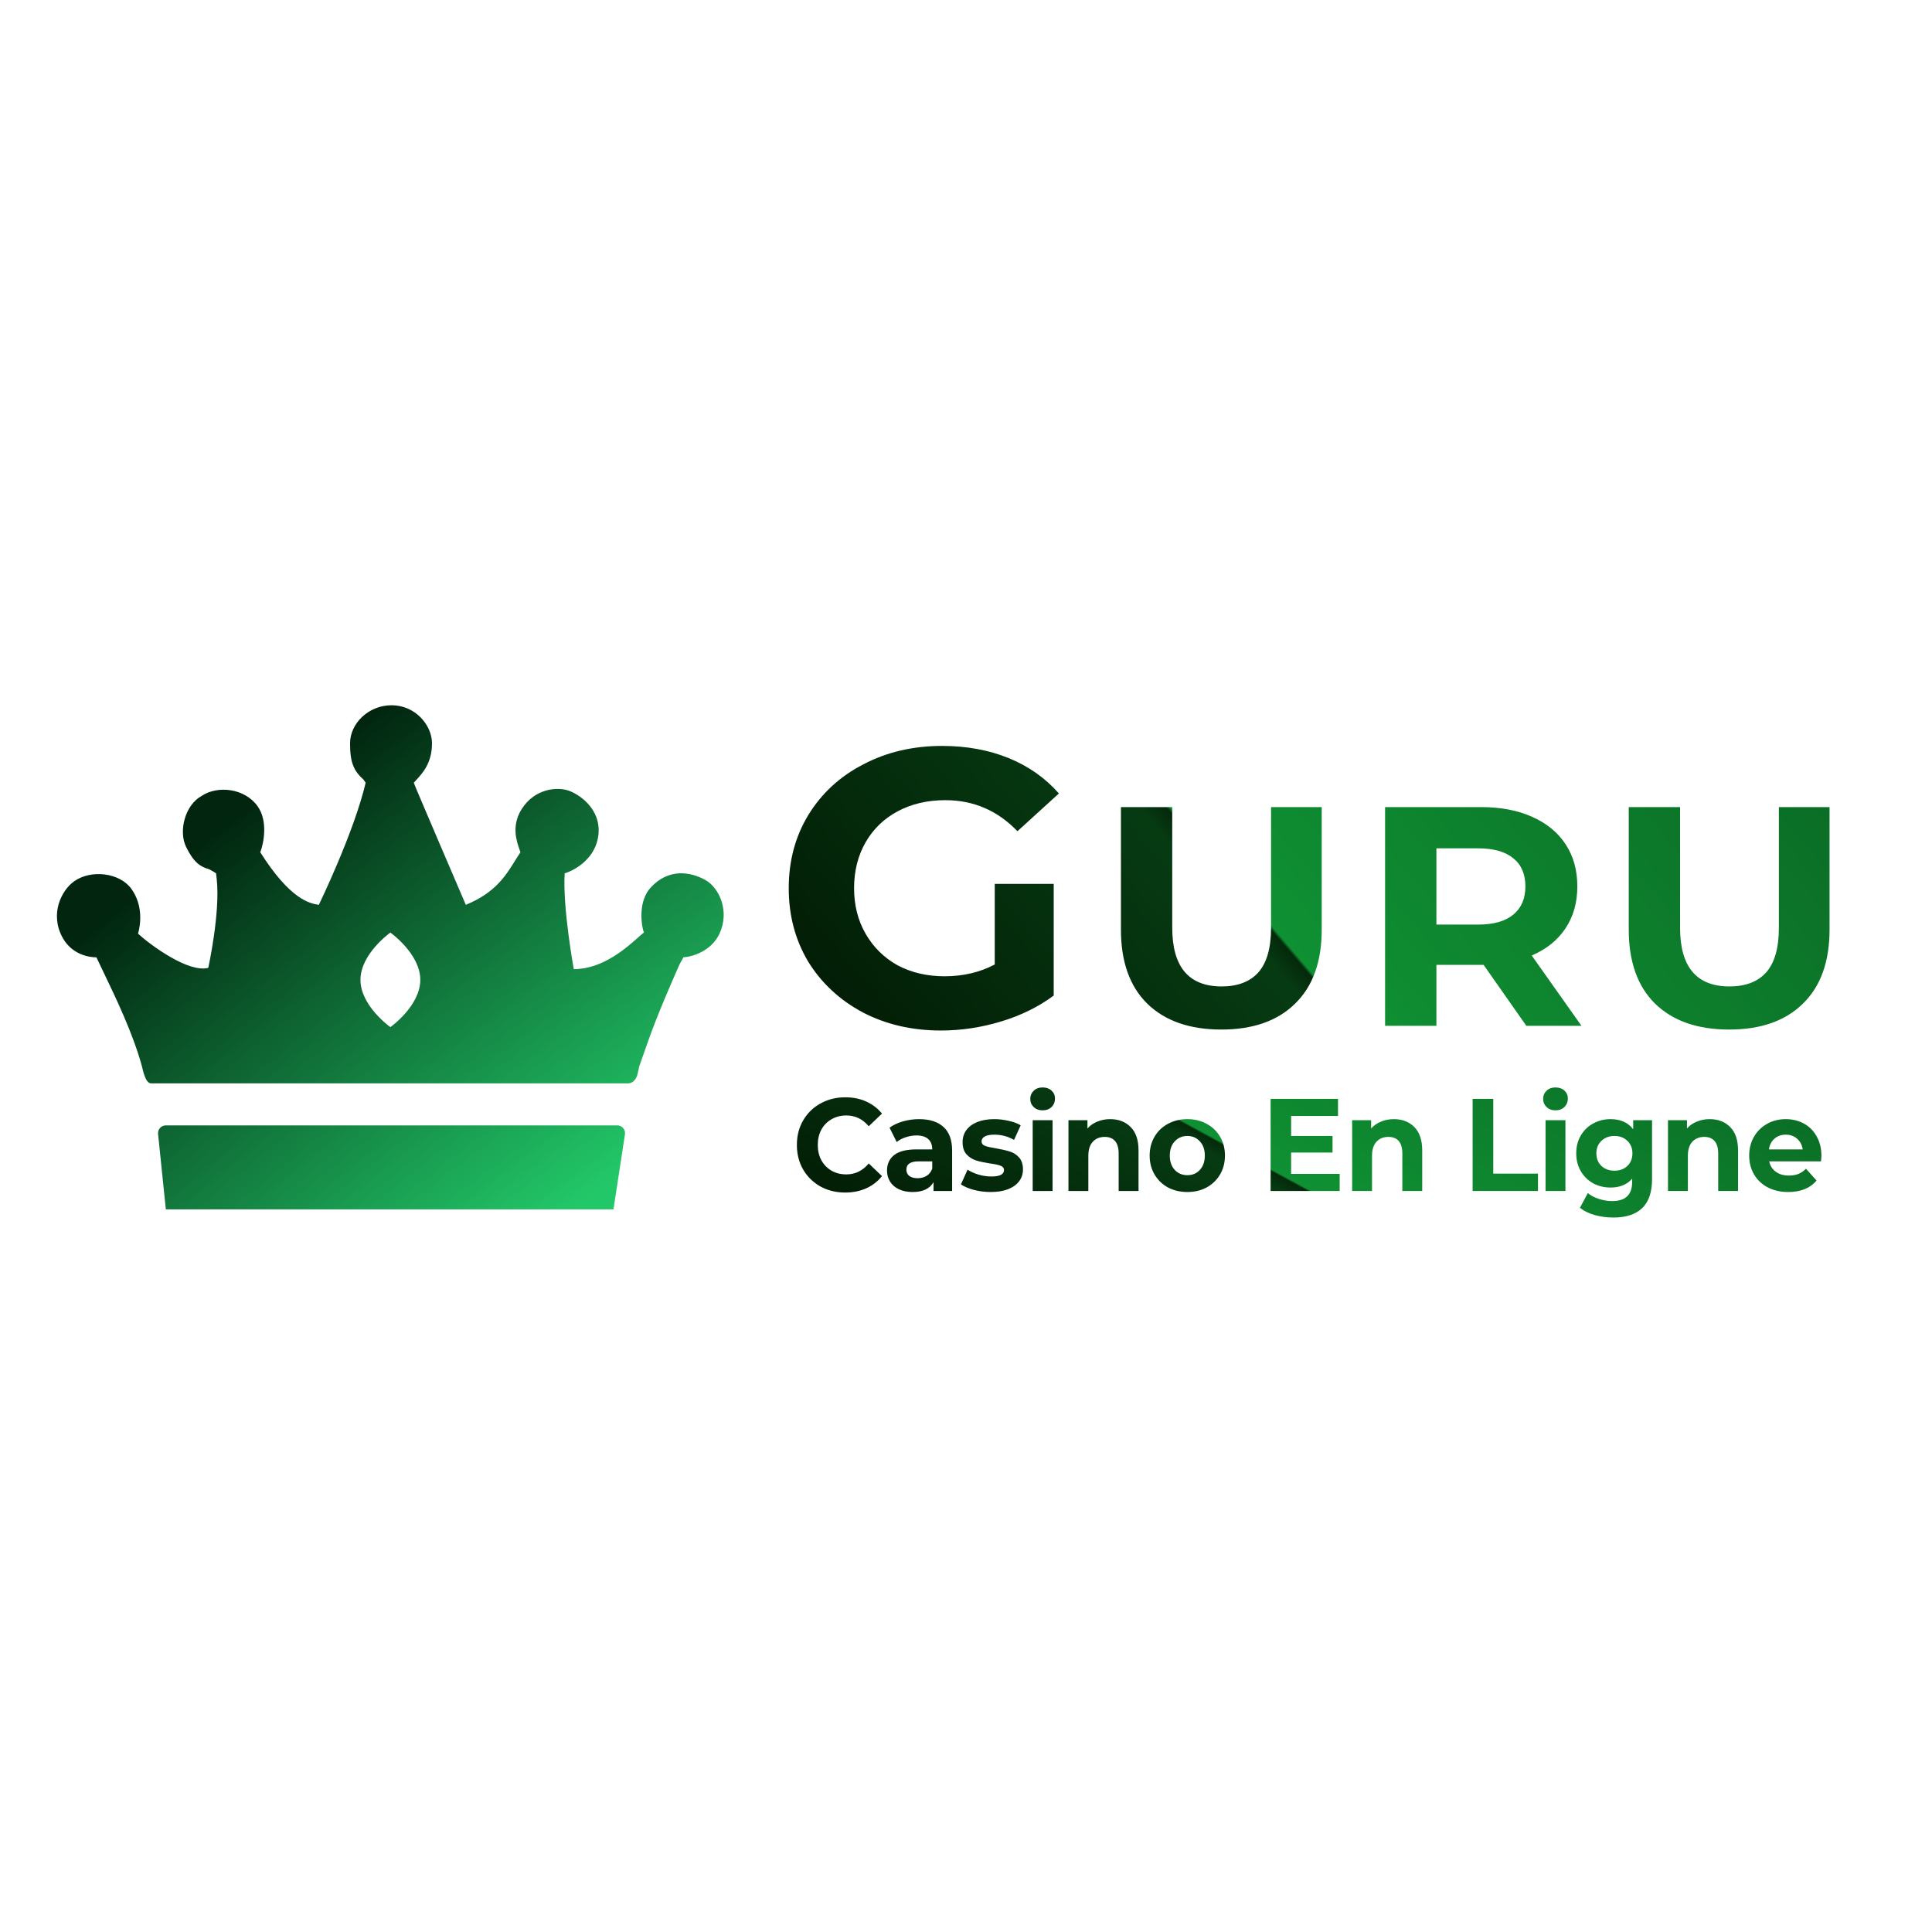
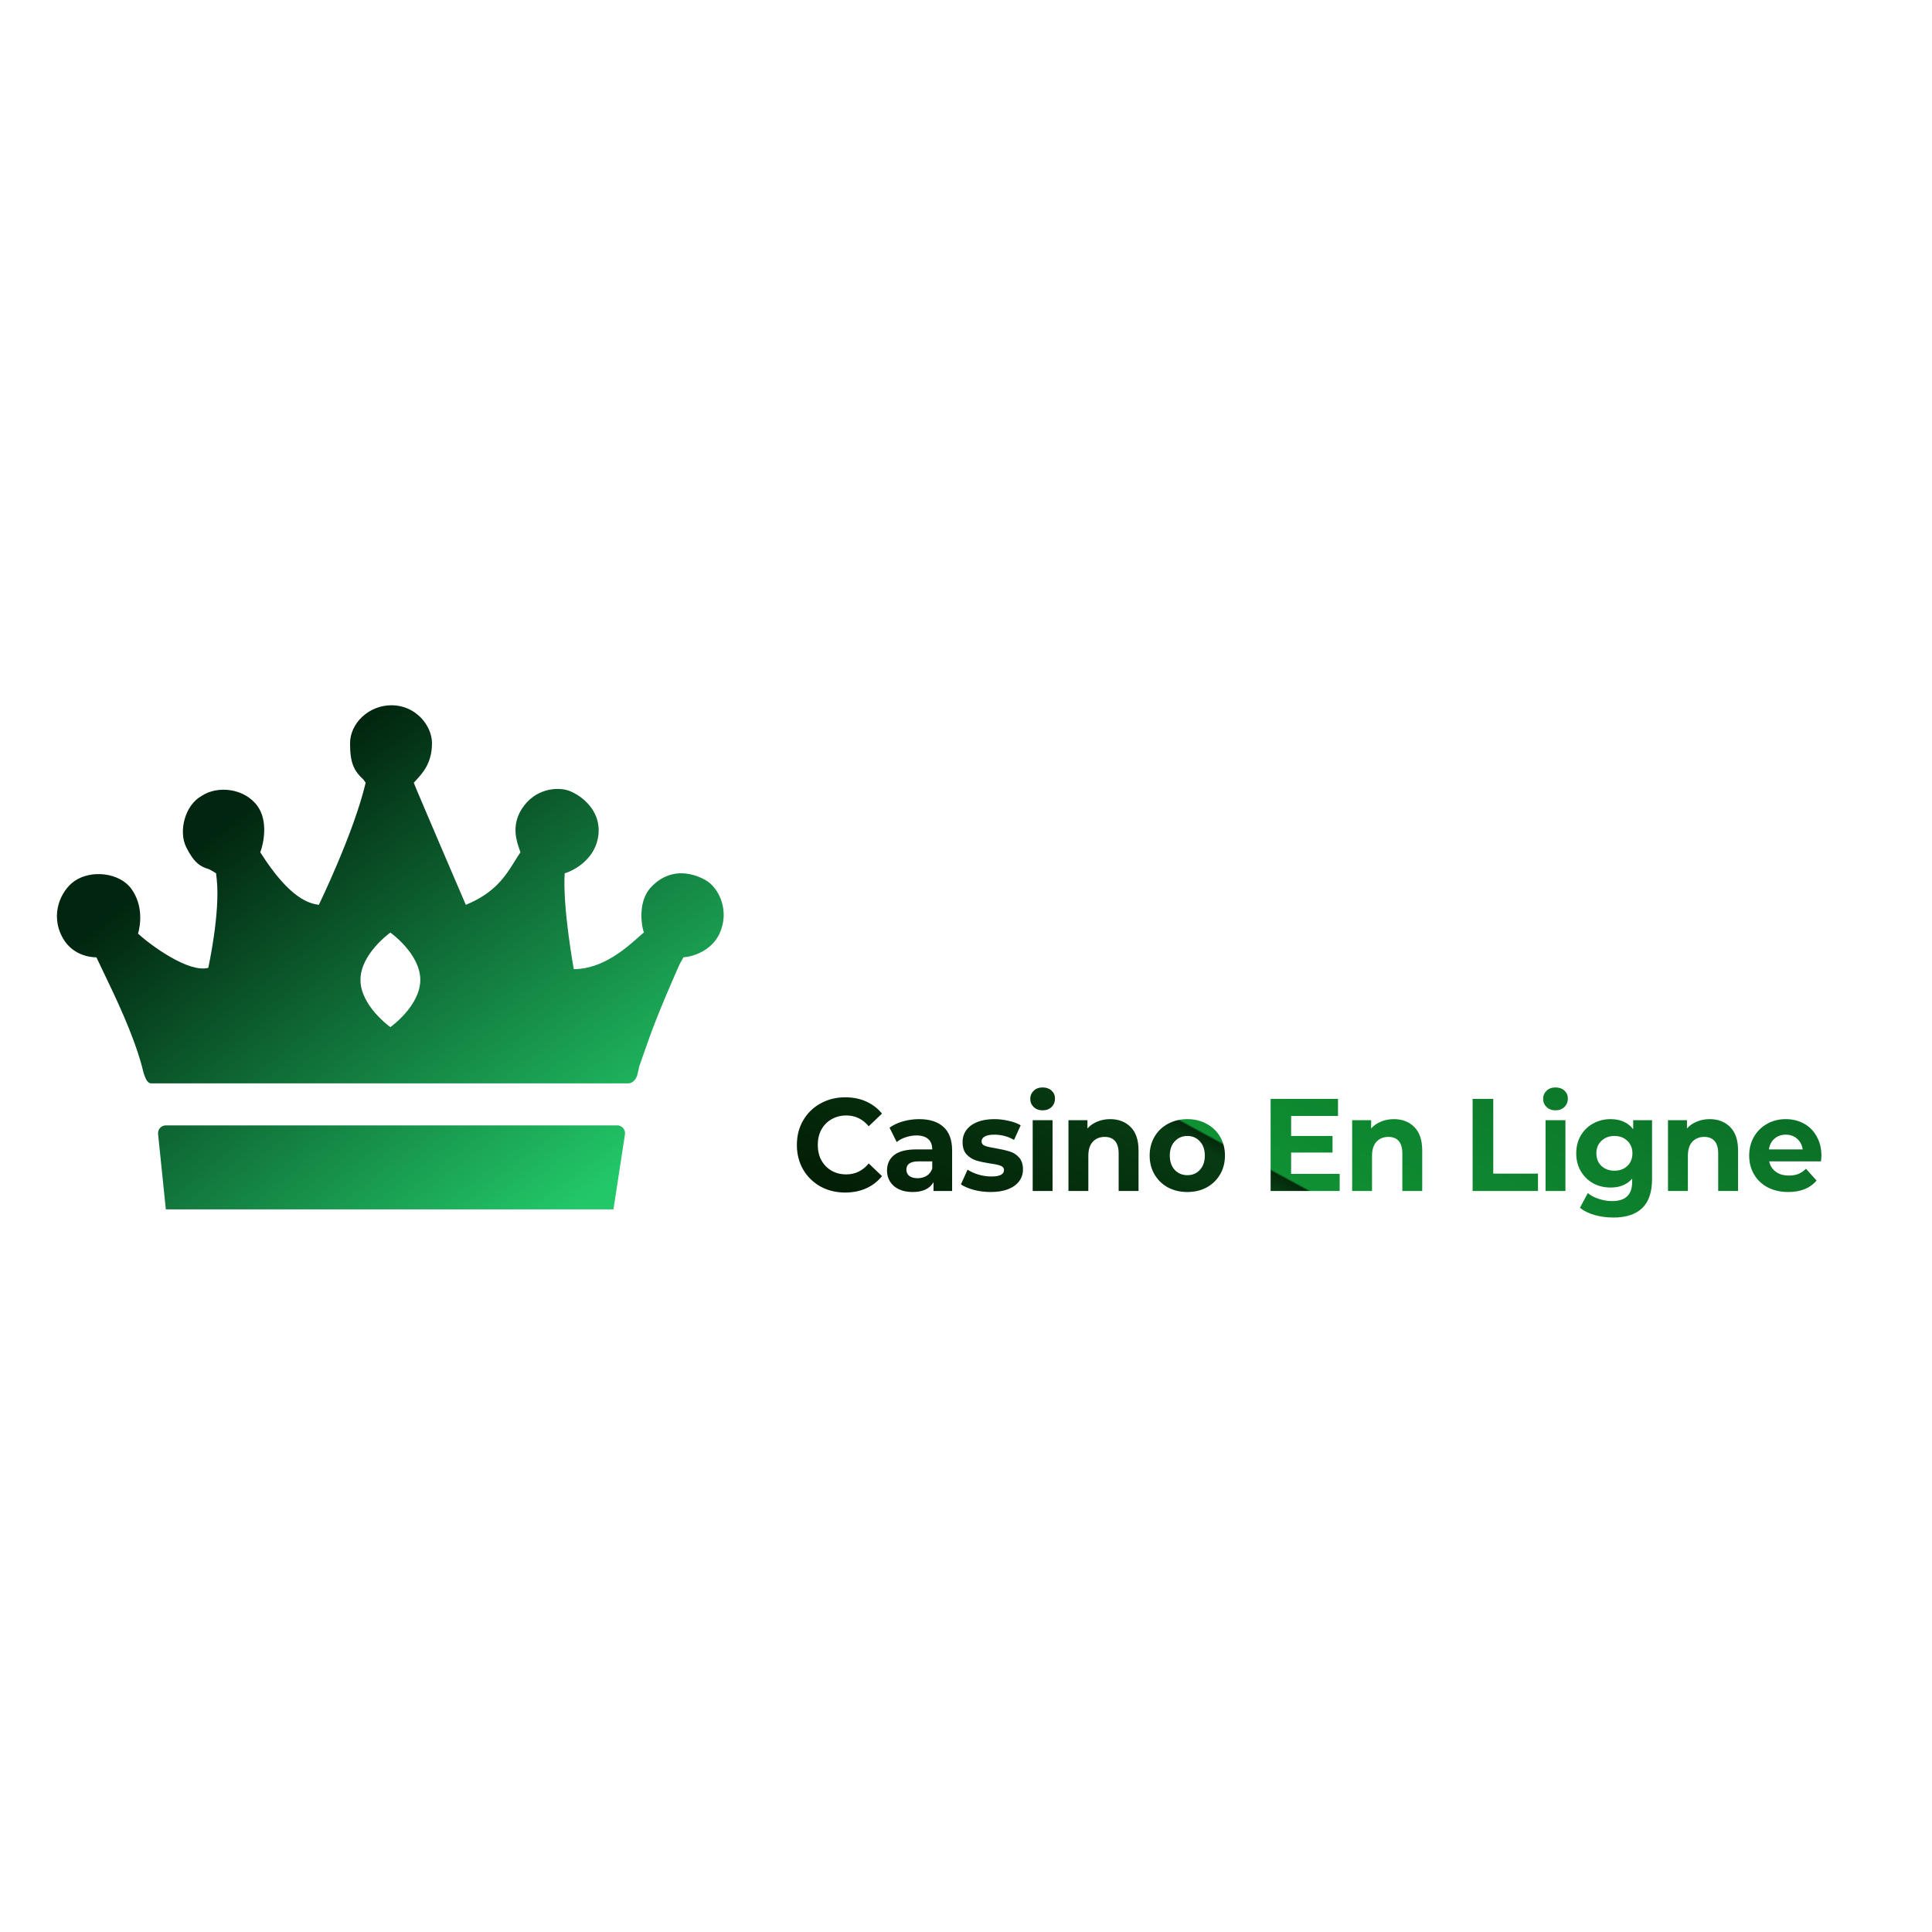
<svg xmlns="http://www.w3.org/2000/svg" width="125" height="125" viewBox="0 0 125 125" fill="none">
  <path fill-rule="evenodd" clip-rule="evenodd" d="M41.62 68.251L41.62 68.251L41.616 68.263C41.527 68.518 41.435 68.784 41.332 69.075C41.352 69.018 41.363 69.024 41.248 69.499C41.132 69.975 40.807 70.094 40.658 70.094H9.772C9.436 70.094 9.267 69.358 9.183 68.99C8.603 66.865 7.521 64.615 6.641 62.783L6.641 62.782L6.639 62.779C6.499 62.488 6.364 62.207 6.238 61.939C5.817 61.939 4.673 61.799 4.049 60.665C3.208 59.136 3.965 57.607 4.807 57.013C5.889 56.248 7.752 56.452 8.51 57.522C9.267 58.593 9.099 59.816 8.931 60.41C9.772 61.175 12.213 62.959 13.475 62.619C13.475 62.619 14.264 59.047 14.021 56.87L13.996 56.65L13.98 56.503C13.838 56.403 13.681 56.32 13.517 56.234C12.97 56.078 12.549 55.824 12.044 54.804C11.54 53.785 11.96 52.086 13.054 51.492C14.064 50.812 15.832 50.982 16.673 52.171C17.346 53.122 17.066 54.549 16.841 55.144C18.777 58.202 20.04 58.457 20.629 58.542C20.629 58.542 22.901 53.87 23.658 50.642C23.614 50.578 23.567 50.51 23.517 50.439C22.901 49.878 22.648 49.368 22.648 48.094C22.648 46.82 23.827 45.63 25.341 45.63C26.856 45.63 27.95 46.905 27.95 48.094C27.95 49.362 27.344 50.019 26.931 50.467C26.873 50.529 26.82 50.587 26.772 50.642C26.772 50.71 30.139 58.542 30.139 58.542C32.028 57.765 32.696 56.694 33.303 55.72C33.425 55.523 33.546 55.33 33.673 55.144C33.658 55.099 33.64 55.048 33.621 54.993C33.425 54.436 33.068 53.424 33.757 52.341C34.599 51.02 36.03 50.897 36.787 51.152C37.376 51.35 38.87 52.251 38.723 53.955C38.588 55.518 37.208 56.305 36.535 56.503C36.394 58.712 37.124 62.704 37.124 62.704C38.978 62.704 40.489 61.362 41.3 60.642C41.446 60.513 41.57 60.403 41.668 60.326C41.584 60.241 41.163 58.457 42.089 57.438C43.267 56.14 44.698 56.418 45.624 56.928C46.55 57.438 47.223 58.967 46.55 60.41C46.016 61.554 44.779 61.904 44.21 61.939C44.211 61.96 44.159 62.051 44.097 62.158C44.041 62.257 43.976 62.368 43.941 62.449C42.509 65.701 42.133 66.781 41.62 68.251ZM27.193 63.396C27.193 65.085 25.257 66.454 25.257 66.454C25.257 66.454 23.322 65.085 23.322 63.396C23.322 61.707 25.257 60.338 25.257 60.338C25.257 60.338 27.193 61.707 27.193 63.396ZM10.73 72.812C10.439 72.812 10.208 73.06 10.226 73.353L10.73 78.248H11.795H38.759H39.691L40.438 73.369C40.466 73.07 40.233 72.812 39.935 72.812H10.73Z" fill="url(#paint0_diamond_5476_20594)" />
-   <path fill-rule="evenodd" clip-rule="evenodd" d="M68.175 57.188H64.36V62.402C63.397 62.91 62.315 63.165 61.111 63.165C59.977 63.165 58.963 62.927 58.069 62.453C57.193 61.961 56.505 61.282 56.007 60.418C55.508 59.553 55.259 58.57 55.259 57.468C55.259 56.349 55.508 55.357 56.007 54.492C56.505 53.627 57.201 52.958 58.095 52.483C58.989 52.008 60.011 51.771 61.163 51.771C62.985 51.771 64.54 52.44 65.829 53.78L68.51 51.338C67.634 50.338 66.551 49.575 65.262 49.049C63.973 48.524 62.538 48.261 60.957 48.261C59.066 48.261 57.365 48.659 55.852 49.456C54.34 50.236 53.154 51.33 52.294 52.737C51.452 54.127 51.031 55.704 51.031 57.468C51.031 59.231 51.452 60.816 52.294 62.224C53.154 63.614 54.331 64.707 55.826 65.504C57.322 66.284 59.006 66.674 60.879 66.674C62.186 66.674 63.483 66.479 64.772 66.089C66.061 65.699 67.196 65.14 68.175 64.411V57.188ZM79.02 66.612C76.971 66.612 75.372 66.052 74.225 64.934C73.091 63.815 72.524 62.218 72.524 60.143V52.219H75.844V60.022C75.844 62.555 76.909 63.822 79.04 63.822C80.078 63.822 80.871 63.519 81.417 62.912C81.963 62.292 82.237 61.329 82.237 60.022V52.219H85.515V60.143C85.515 62.218 84.942 63.815 83.794 64.934C82.66 66.052 81.069 66.612 79.02 66.612ZM95.988 62.427L98.754 66.369H102.32L99.103 61.821C100.045 61.416 100.769 60.837 101.275 60.082C101.794 59.314 102.053 58.404 102.053 57.353C102.053 56.302 101.801 55.393 101.295 54.624C100.79 53.856 100.066 53.263 99.123 52.846C98.194 52.428 97.094 52.219 95.824 52.219H89.615V66.369H92.935V62.427H95.824H95.988ZM97.914 55.534C98.433 55.952 98.693 56.558 98.693 57.353C98.693 58.135 98.433 58.742 97.914 59.173C97.395 59.604 96.637 59.82 95.64 59.82H92.935V54.887H95.64C96.637 54.887 97.395 55.103 97.914 55.534ZM107.081 64.934C108.228 66.052 109.827 66.612 111.876 66.612C113.925 66.612 115.516 66.052 116.65 64.934C117.798 63.815 118.371 62.218 118.371 60.143V52.219H115.093V60.022C115.093 61.329 114.82 62.292 114.273 62.912C113.727 63.519 112.934 63.822 111.896 63.822C109.765 63.822 108.7 62.555 108.7 60.022V52.219H105.38V60.143C105.38 62.218 105.947 63.815 107.081 64.934Z" fill="url(#paint1_linear_5476_20594)" />
  <path fill-rule="evenodd" clip-rule="evenodd" d="M68.101 72.476V77.055H66.815V72.476H68.101ZM67.458 71.838C67.222 71.838 67.029 71.767 66.881 71.625C66.733 71.483 66.658 71.307 66.658 71.097C66.658 70.888 66.733 70.712 66.881 70.57C67.029 70.428 67.222 70.357 67.458 70.357C67.694 70.357 67.886 70.425 68.035 70.561C68.183 70.697 68.257 70.868 68.257 71.072C68.257 71.293 68.183 71.478 68.035 71.625C67.886 71.767 67.694 71.838 67.458 71.838ZM101.283 72.476V77.055H99.997V72.476H101.283ZM100.64 71.838C100.404 71.838 100.212 71.767 100.063 71.625C99.915 71.483 99.841 71.307 99.841 71.097C99.841 70.888 99.915 70.712 100.063 70.57C100.212 70.428 100.404 70.357 100.64 70.357C100.877 70.357 101.069 70.425 101.217 70.561C101.366 70.697 101.44 70.868 101.44 71.072C101.44 71.293 101.366 71.478 101.217 71.625C101.069 71.767 100.877 71.838 100.64 71.838ZM106.887 76.289V72.476H105.667V73.063C105.332 72.626 104.842 72.408 104.2 72.408C103.793 72.408 103.419 72.502 103.078 72.689C102.743 72.87 102.477 73.129 102.279 73.463C102.081 73.798 101.982 74.184 101.982 74.621C101.982 75.058 102.081 75.444 102.279 75.778C102.477 76.113 102.743 76.374 103.078 76.561C103.419 76.743 103.793 76.834 104.2 76.834C104.799 76.834 105.266 76.644 105.601 76.264V76.459C105.601 76.879 105.494 77.191 105.279 77.396C105.071 77.606 104.744 77.71 104.298 77.71C104.013 77.71 103.727 77.662 103.441 77.566C103.155 77.475 102.919 77.35 102.732 77.191L102.221 78.145C102.474 78.349 102.793 78.505 103.177 78.613C103.562 78.721 103.969 78.774 104.397 78.774C105.211 78.774 105.829 78.57 106.252 78.162C106.675 77.753 106.887 77.129 106.887 76.289ZM105.288 75.438C105.073 75.642 104.796 75.744 104.455 75.744C104.114 75.744 103.834 75.642 103.614 75.438C103.394 75.228 103.285 74.956 103.285 74.621C103.285 74.286 103.394 74.017 103.614 73.812C103.834 73.602 104.114 73.497 104.455 73.497C104.796 73.497 105.073 73.602 105.288 73.812C105.507 74.017 105.617 74.286 105.617 74.621C105.617 74.956 105.507 75.228 105.288 75.438ZM110.614 72.408C111.164 72.408 111.606 72.578 111.941 72.919C112.282 73.259 112.452 73.764 112.452 74.434V77.055H111.167V74.638C111.167 74.275 111.09 74.005 110.936 73.829C110.782 73.648 110.559 73.557 110.268 73.557C109.944 73.557 109.686 73.662 109.493 73.872C109.301 74.076 109.205 74.383 109.205 74.791V77.055H107.919V72.476H109.147V73.012C109.317 72.819 109.529 72.672 109.782 72.57C110.034 72.462 110.312 72.408 110.614 72.408ZM117.541 73.531C117.744 73.889 117.846 74.306 117.846 74.783C117.846 74.8 117.837 74.919 117.821 75.14H114.466C114.526 75.424 114.669 75.648 114.895 75.812C115.12 75.977 115.4 76.059 115.735 76.059C115.966 76.059 116.169 76.025 116.345 75.957C116.527 75.883 116.694 75.77 116.848 75.617L117.532 76.383C117.115 76.876 116.505 77.123 115.702 77.123C115.202 77.123 114.76 77.024 114.375 76.825C113.991 76.621 113.694 76.34 113.485 75.983C113.276 75.625 113.172 75.219 113.172 74.766C113.172 74.317 113.273 73.915 113.477 73.557C113.686 73.194 113.969 72.913 114.326 72.714C114.688 72.51 115.092 72.408 115.537 72.408C115.972 72.408 116.365 72.504 116.716 72.697C117.068 72.89 117.343 73.168 117.541 73.531ZM115.546 73.412C115.254 73.412 115.01 73.497 114.812 73.668C114.614 73.838 114.493 74.07 114.449 74.366H116.634C116.59 74.076 116.469 73.846 116.271 73.676C116.073 73.5 115.831 73.412 115.546 73.412ZM96.614 71.097H95.278V77.055H99.507V75.932H96.614V71.097ZM90.179 72.408C90.729 72.408 91.171 72.578 91.506 72.919C91.847 73.259 92.017 73.764 92.017 74.434V77.055H90.731V74.638C90.731 74.275 90.654 74.005 90.501 73.829C90.347 73.648 90.124 73.557 89.833 73.557C89.509 73.557 89.25 73.662 89.058 73.872C88.866 74.076 88.769 74.383 88.769 74.791V77.055H87.484V72.476H88.712V73.012C88.882 72.819 89.094 72.672 89.347 72.57C89.599 72.462 89.877 72.408 90.179 72.408ZM86.677 77.055V75.949H83.536V74.57H86.215V73.498H83.536V72.204H86.569V71.097H82.209V77.055H86.677ZM76.822 77.123C76.355 77.123 75.935 77.024 75.561 76.825C75.193 76.621 74.904 76.34 74.695 75.983C74.487 75.625 74.382 75.219 74.382 74.766C74.382 74.312 74.487 73.906 74.695 73.549C74.904 73.191 75.193 72.913 75.561 72.714C75.935 72.51 76.355 72.408 76.822 72.408C77.289 72.408 77.707 72.51 78.075 72.714C78.443 72.913 78.732 73.191 78.941 73.549C79.15 73.906 79.254 74.312 79.254 74.766C79.254 75.219 79.15 75.625 78.941 75.983C78.732 76.34 78.443 76.621 78.075 76.825C77.707 77.024 77.289 77.123 76.822 77.123ZM76.822 76.034C77.152 76.034 77.421 75.92 77.63 75.693C77.844 75.461 77.951 75.151 77.951 74.766C77.951 74.38 77.844 74.073 77.63 73.846C77.421 73.614 77.152 73.497 76.822 73.497C76.493 73.497 76.221 73.614 76.006 73.846C75.792 74.073 75.685 74.38 75.685 74.766C75.685 75.151 75.792 75.461 76.006 75.693C76.221 75.92 76.493 76.034 76.822 76.034ZM73.152 72.919C72.817 72.578 72.374 72.408 71.825 72.408C71.523 72.408 71.245 72.462 70.992 72.57C70.74 72.672 70.528 72.819 70.358 73.012V72.476H69.129V77.055H70.415V74.791C70.415 74.383 70.511 74.076 70.704 73.872C70.896 73.662 71.154 73.557 71.479 73.557C71.77 73.557 71.992 73.648 72.146 73.829C72.3 74.005 72.377 74.275 72.377 74.638V77.055H73.663V74.434C73.663 73.764 73.493 73.259 73.152 72.919ZM63.013 76.987C63.364 77.078 63.724 77.123 64.093 77.123C64.527 77.123 64.9 77.064 65.214 76.945C65.532 76.82 65.774 76.647 65.939 76.425C66.104 76.204 66.186 75.951 66.186 75.668C66.186 75.333 66.101 75.072 65.931 74.885C65.76 74.698 65.56 74.57 65.329 74.502C65.098 74.428 64.802 74.36 64.439 74.297C64.115 74.246 63.878 74.192 63.73 74.136C63.581 74.079 63.507 73.98 63.507 73.838C63.507 73.713 63.576 73.611 63.713 73.531C63.851 73.452 64.057 73.412 64.332 73.412C64.793 73.412 65.219 73.526 65.609 73.753L66.038 72.808C65.835 72.683 65.576 72.587 65.263 72.519C64.955 72.445 64.645 72.408 64.332 72.408C63.908 72.408 63.54 72.47 63.227 72.595C62.919 72.72 62.683 72.896 62.518 73.123C62.359 73.344 62.279 73.6 62.279 73.889C62.279 74.235 62.364 74.502 62.535 74.689C62.711 74.876 62.917 75.007 63.153 75.081C63.389 75.154 63.689 75.219 64.051 75.276C64.359 75.316 64.587 75.364 64.736 75.421C64.884 75.478 64.958 75.571 64.958 75.702C64.958 75.98 64.686 76.119 64.142 76.119C63.873 76.119 63.598 76.079 63.318 76C63.038 75.915 62.798 75.807 62.601 75.676L62.172 76.63C62.381 76.771 62.661 76.891 63.013 76.987ZM59.467 72.408C60.154 72.408 60.681 72.578 61.049 72.919C61.418 73.253 61.602 73.761 61.602 74.442V77.055H60.398V76.485C60.156 76.91 59.706 77.123 59.046 77.123C58.706 77.123 58.409 77.064 58.156 76.945C57.909 76.825 57.719 76.661 57.587 76.451C57.455 76.241 57.389 76.003 57.389 75.736C57.389 75.31 57.543 74.976 57.851 74.732C58.164 74.488 58.645 74.366 59.294 74.366H60.316C60.316 74.076 60.231 73.855 60.06 73.702C59.89 73.543 59.634 73.463 59.294 73.463C59.057 73.463 58.824 73.503 58.593 73.582C58.368 73.656 58.175 73.758 58.016 73.889L57.554 72.961C57.796 72.785 58.085 72.649 58.42 72.553C58.761 72.456 59.109 72.408 59.467 72.408ZM59.368 76.23C59.588 76.23 59.783 76.178 59.953 76.076C60.123 75.969 60.244 75.812 60.316 75.608V75.14H59.434C58.906 75.14 58.642 75.319 58.642 75.676C58.642 75.847 58.706 75.983 58.832 76.085C58.964 76.181 59.142 76.23 59.368 76.23ZM53.083 76.766C53.561 77.027 54.094 77.157 54.682 77.157C55.182 77.157 55.635 77.067 56.042 76.885C56.449 76.703 56.789 76.439 57.064 76.093L56.207 75.276C55.816 75.747 55.333 75.983 54.756 75.983C54.399 75.983 54.08 75.903 53.8 75.744C53.52 75.58 53.3 75.353 53.14 75.064C52.986 74.774 52.91 74.445 52.91 74.076C52.91 73.707 52.986 73.378 53.14 73.089C53.3 72.799 53.52 72.575 53.8 72.416C54.08 72.252 54.399 72.17 54.756 72.17C55.333 72.17 55.816 72.402 56.207 72.868L57.064 72.05C56.789 71.71 56.449 71.449 56.042 71.267C55.641 71.086 55.19 70.995 54.69 70.995C54.096 70.995 53.561 71.129 53.083 71.395C52.61 71.656 52.236 72.022 51.962 72.493C51.692 72.958 51.558 73.486 51.558 74.076C51.558 74.666 51.692 75.197 51.962 75.668C52.236 76.133 52.61 76.499 53.083 76.766Z" fill="url(#paint2_linear_5476_20594)" />
  <defs>
    <radialGradient id="paint0_diamond_5476_20594" cx="0" cy="0" r="1" gradientUnits="userSpaceOnUse" gradientTransform="translate(52.524 105.655) rotate(-127.658) scale(64.73 176.857)">
      <stop offset="0.484" stop-color="#22C768" />
      <stop offset="1" stop-color="#01250F" />
    </radialGradient>
    <linearGradient id="paint1_linear_5476_20594" x1="108.376" y1="41.159" x2="57.87" y2="84.299" gradientUnits="userSpaceOnUse">
      <stop stop-color="#0B6E26" />
      <stop offset="0.482" stop-color="#0F9033" />
      <stop offset="0.485" stop-color="#04290B" />
      <stop offset="0.506" stop-color="#063B12" />
      <stop offset="1" stop-color="#011101" />
    </linearGradient>
    <linearGradient id="paint2_linear_5476_20594" x1="108.006" y1="67.11" x2="88.387" y2="103.195" gradientUnits="userSpaceOnUse">
      <stop stop-color="#0B6E26" />
      <stop offset="0.482" stop-color="#0F9033" />
      <stop offset="0.485" stop-color="#04290B" />
      <stop offset="0.506" stop-color="#063B12" />
      <stop offset="1" stop-color="#011101" />
    </linearGradient>
  </defs>
</svg>